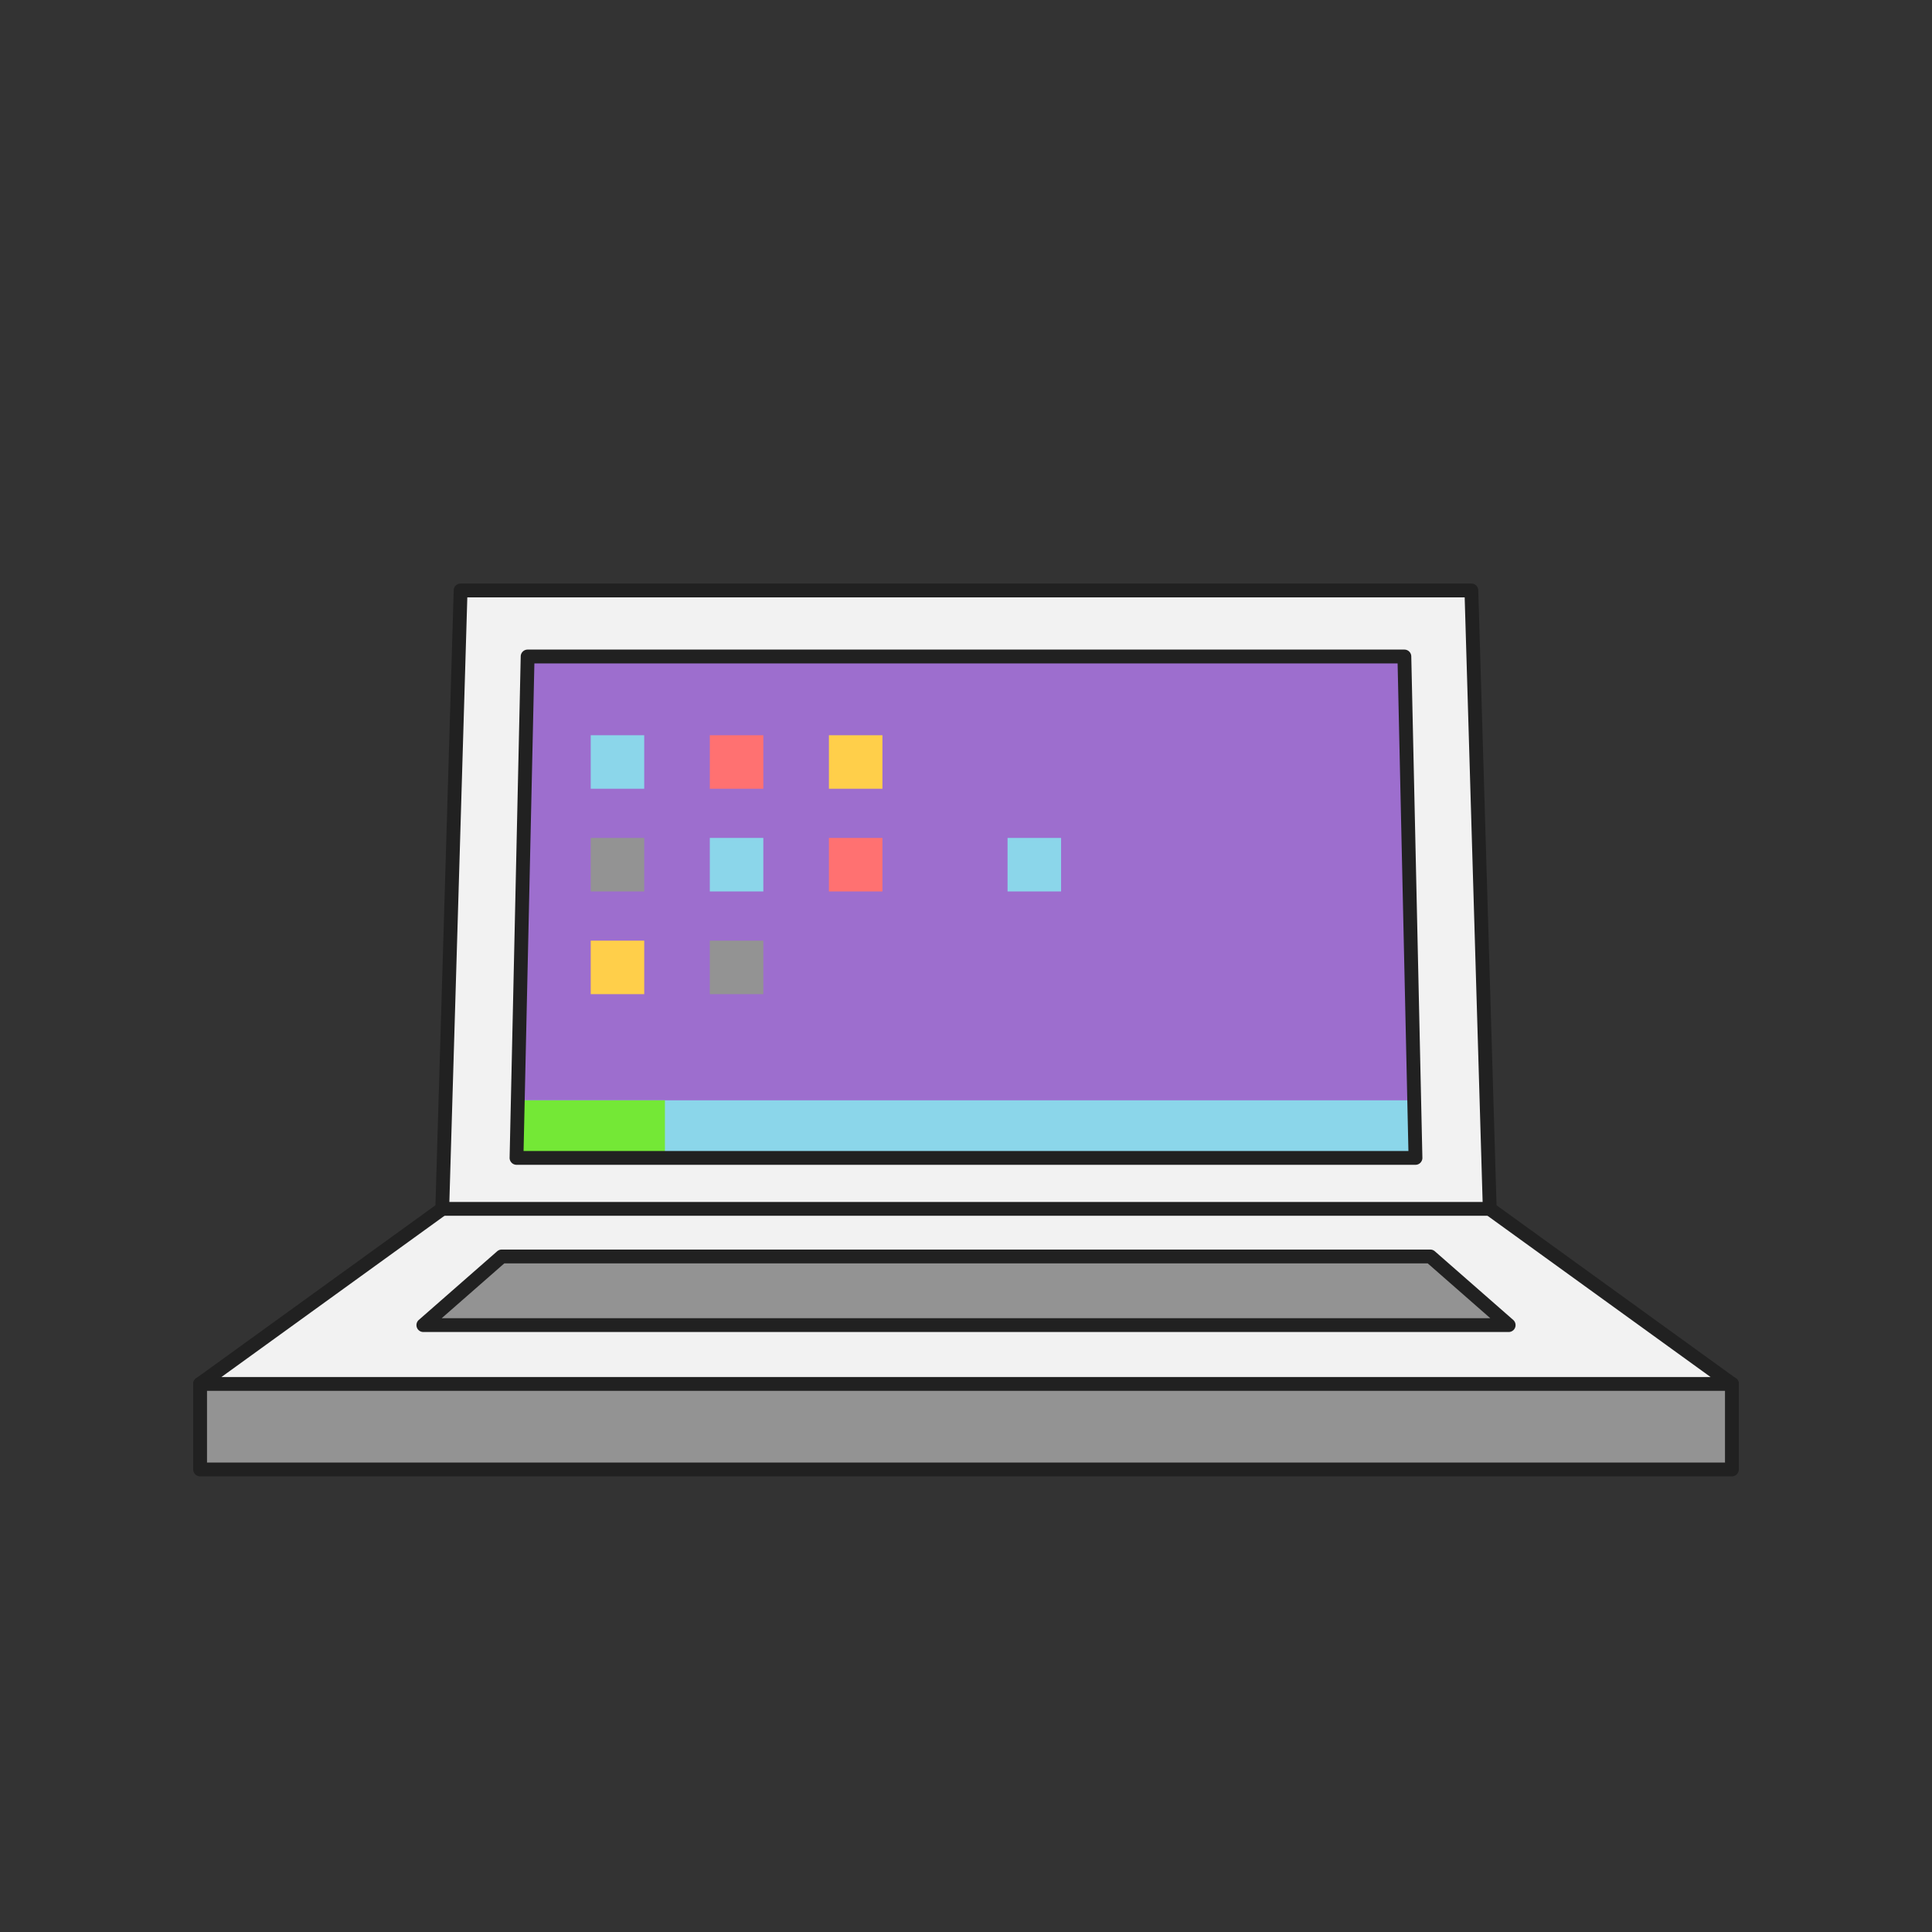
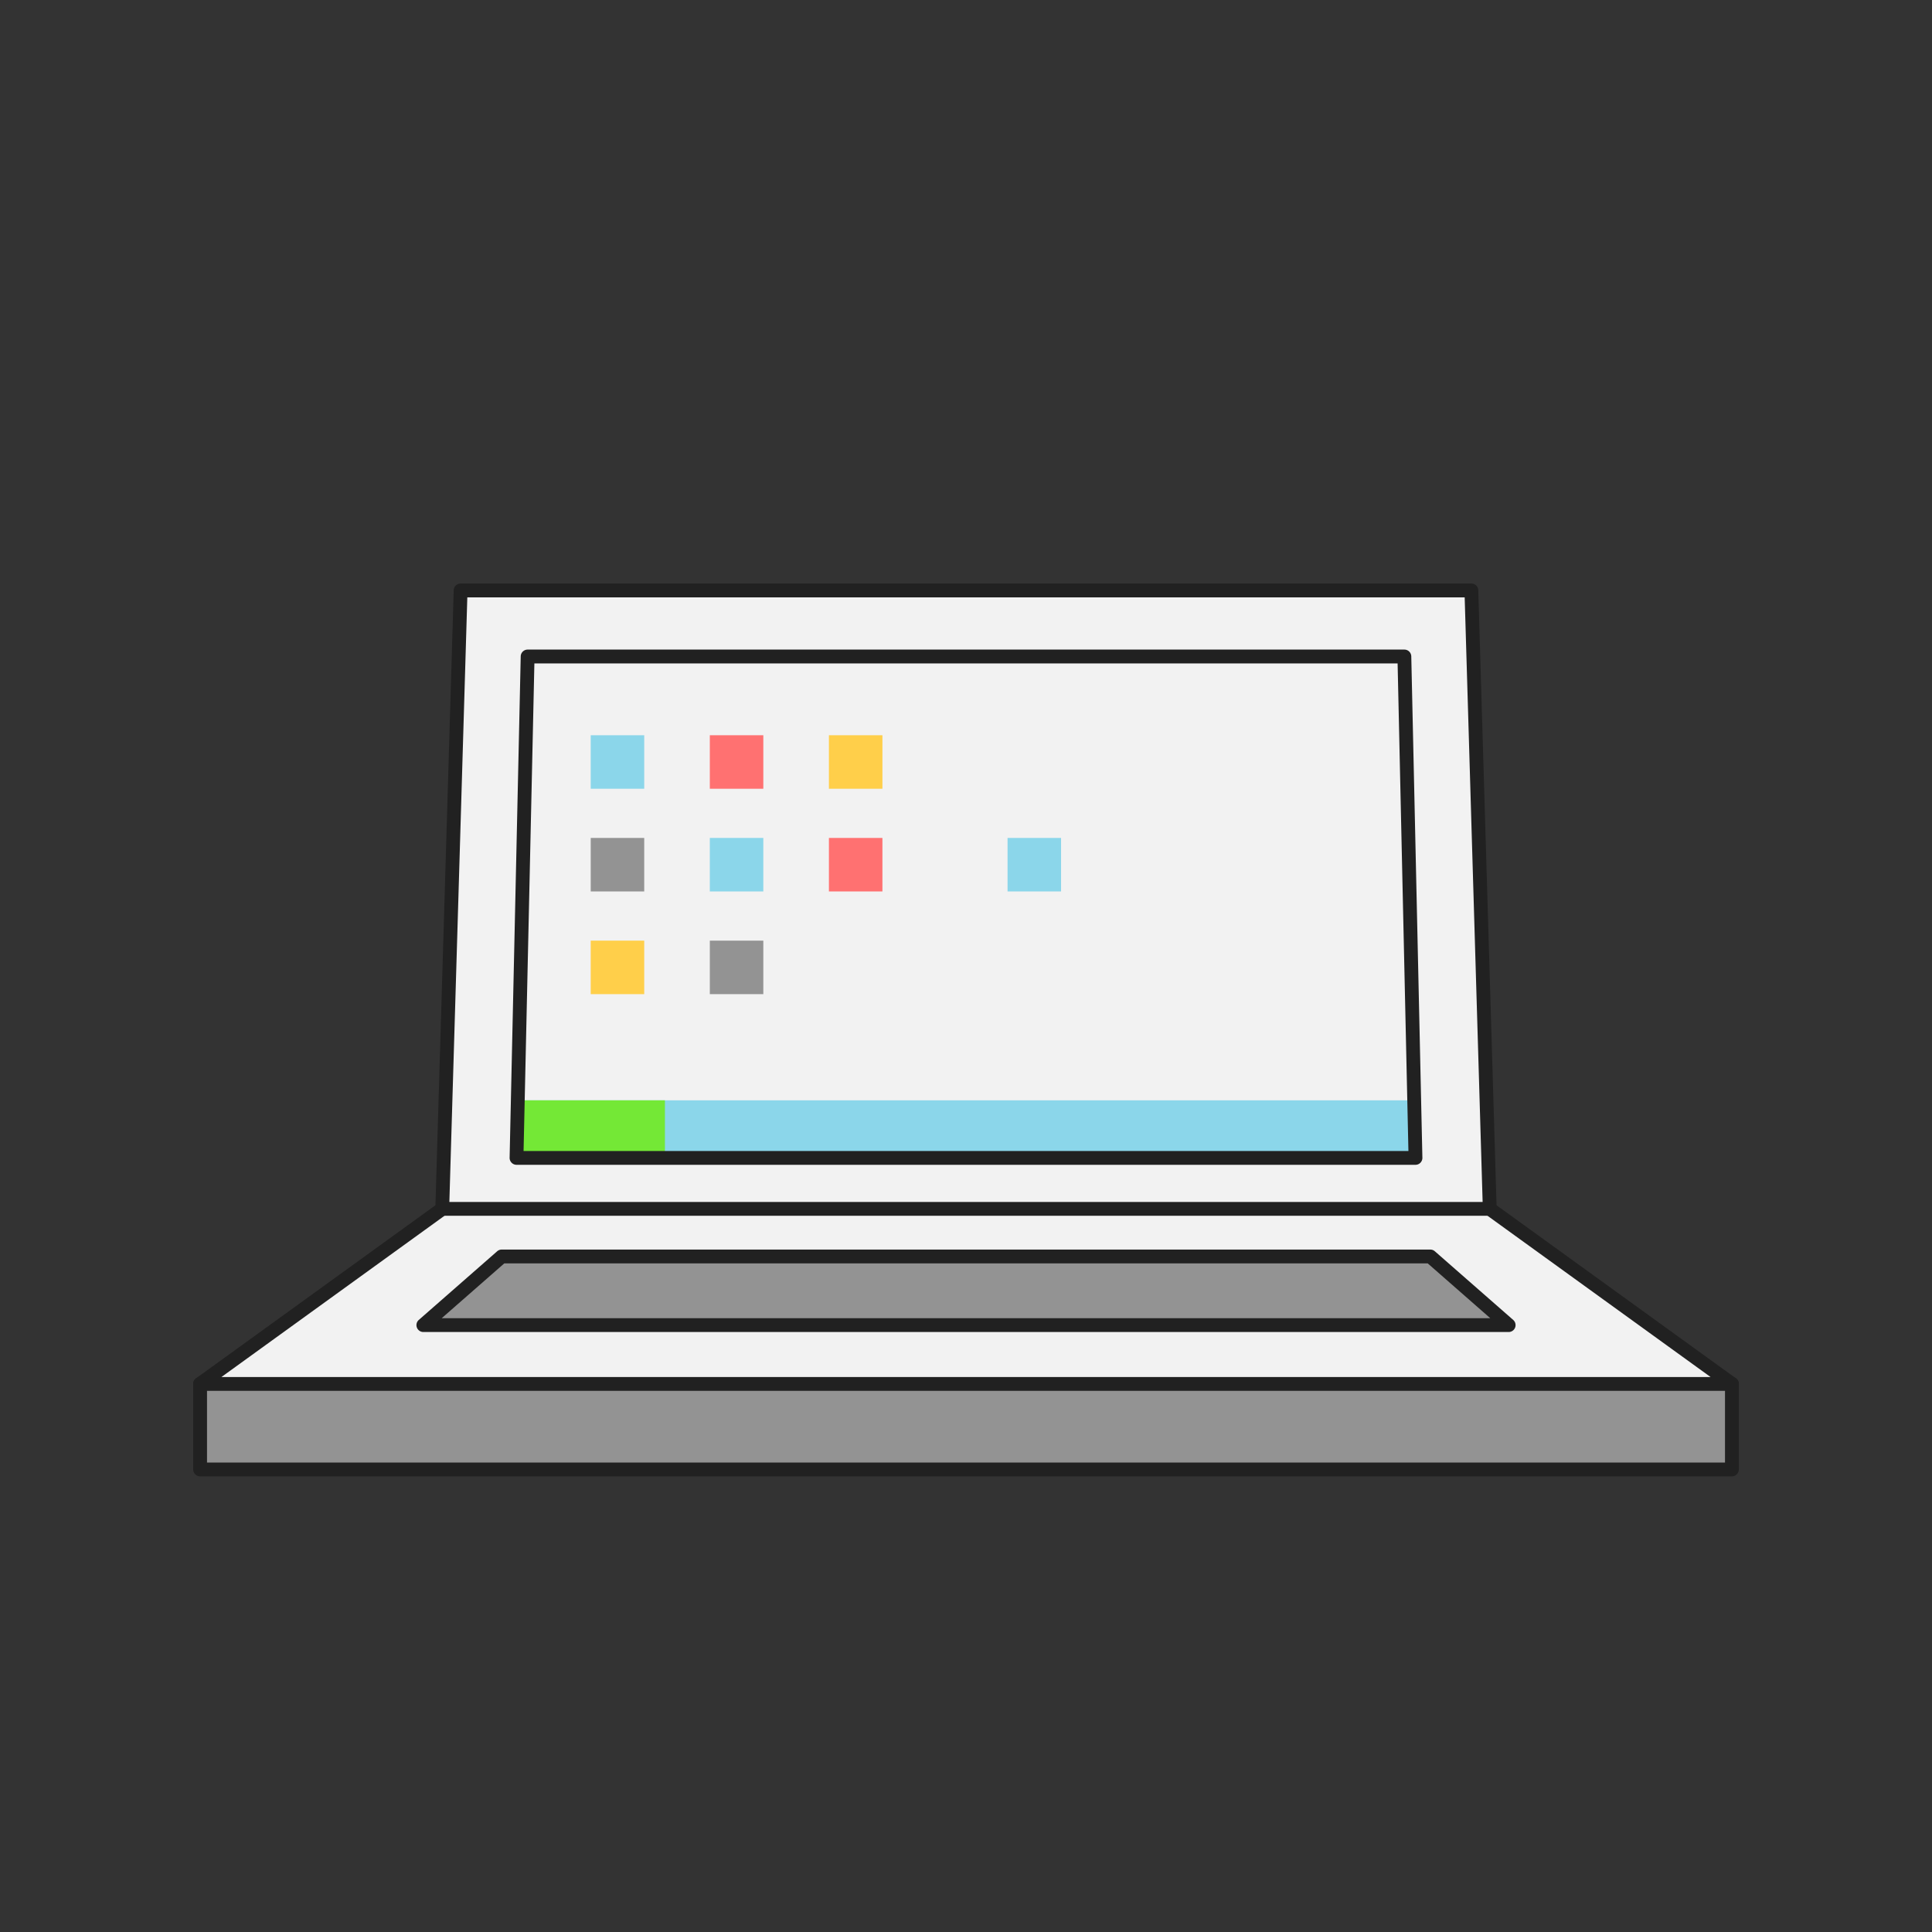
<svg xmlns="http://www.w3.org/2000/svg" data-bbox="19.998 60.407 160.006 92.424" viewBox="0 0 200 200" height="266.668" width="266.668" data-type="color">
  <rect x="0" y="0" width="200" height="200" fill="#333333" stroke="none" />
  <g>
    <path fill="#939393" d="M179.285 143.262v8.853H20.715v-8.853z" data-color="1" />
    <path fill="#f2f2f2" d="m45.782 125.142-25.067 18.12h158.57l-25.067-18.12z" data-color="2" />
    <path fill="#f2f2f2" d="m45.782 125.142 1.901-64.019h104.634l1.901 64.019z" data-color="2" />
-     <path fill="#9d6ece" d="M145.38 67.96H54.62l-1.15 51.907h93.06z" data-color="3" />
    <path fill="#939393" d="m43.825 137.175 8.113-7.107h96.124l8.113 7.107z" data-color="1" />
    <path fill="#8bd6ea" d="M146.414 113.903v5.964H53.47v-5.964z" data-color="4" />
    <path fill="#74e836" d="M68.832 113.903v5.964H53.47v-5.964z" data-color="5" />
    <path fill="#212121" d="M154.218 125.856H45.782a.715.715 0 0 1-.715-.736l1.901-64.019a.715.715 0 0 1 .714-.694h104.635c.386 0 .703.307.714.694l1.901 64.019a.713.713 0 0 1-.715.736Zm-107.7-1.429h106.963l-1.858-62.589H48.376z" data-color="6" />
    <path fill="#212121" d="M146.53 120.581H53.47a.72.72 0 0 1-.715-.731l1.15-51.906a.715.715 0 0 1 .715-.699h90.76c.389 0 .706.31.715.699l1.15 51.906a.716.716 0 0 1-.715.731m-92.33-1.429h91.599l-1.119-50.477H55.319z" data-color="6" />
    <path fill="#212121" d="M179.285 143.977H20.715a.714.714 0 0 1-.419-1.294l25.067-18.121a.715.715 0 0 1 .838 1.159l-23.277 16.827h154.153L153.8 125.721a.714.714 0 1 1 .838-1.159l25.067 18.121a.713.713 0 0 1-.419 1.294Z" data-color="6" />
    <path fill="#212121" d="M156.175 137.89H43.825a.715.715 0 0 1-.471-1.252l8.113-7.107a.72.72 0 0 1 .471-.177h96.124c.173 0 .341.063.471.177l8.113 7.107a.714.714 0 0 1-.471 1.252m-110.45-1.43h108.549l-6.481-5.678H52.207z" data-color="6" />
    <path fill="#212121" d="M179.285 152.831H20.715a.715.715 0 0 1-.715-.715v-8.854a.715.715 0 1 1 1.43 0v8.139h157.141v-8.139a.715.715 0 1 1 1.43 0v8.854c0 .395-.32.715-.715.715z" data-color="6" />
    <path fill="#8bd6ea" d="M66.69 76.112v5.539h-5.539v-5.539z" data-color="4" />
    <path fill="#939393" d="M66.69 86.743v5.539h-5.539v-5.539z" data-color="1" />
    <path fill="#ffcf4a" d="M66.69 97.375v5.539h-5.539v-5.539z" data-color="7" />
    <path fill="#ff7171" d="M79.019 76.112v5.539H73.48v-5.539z" data-color="8" />
    <path fill="#8bd6ea" d="M79.019 86.743v5.539H73.48v-5.539z" data-color="4" />
    <path fill="#939393" d="M79.019 97.375v5.539H73.48v-5.539z" data-color="1" />
    <path fill="#ffcf4a" d="M91.348 76.112v5.539h-5.539v-5.539z" data-color="7" />
    <path fill="#ff7171" d="M91.348 86.743v5.539h-5.539v-5.539z" data-color="8" />
    <path fill="#8bd6ea" d="M109.841 86.743v5.539h-5.539v-5.539z" data-color="4" />
  </g>
</svg>